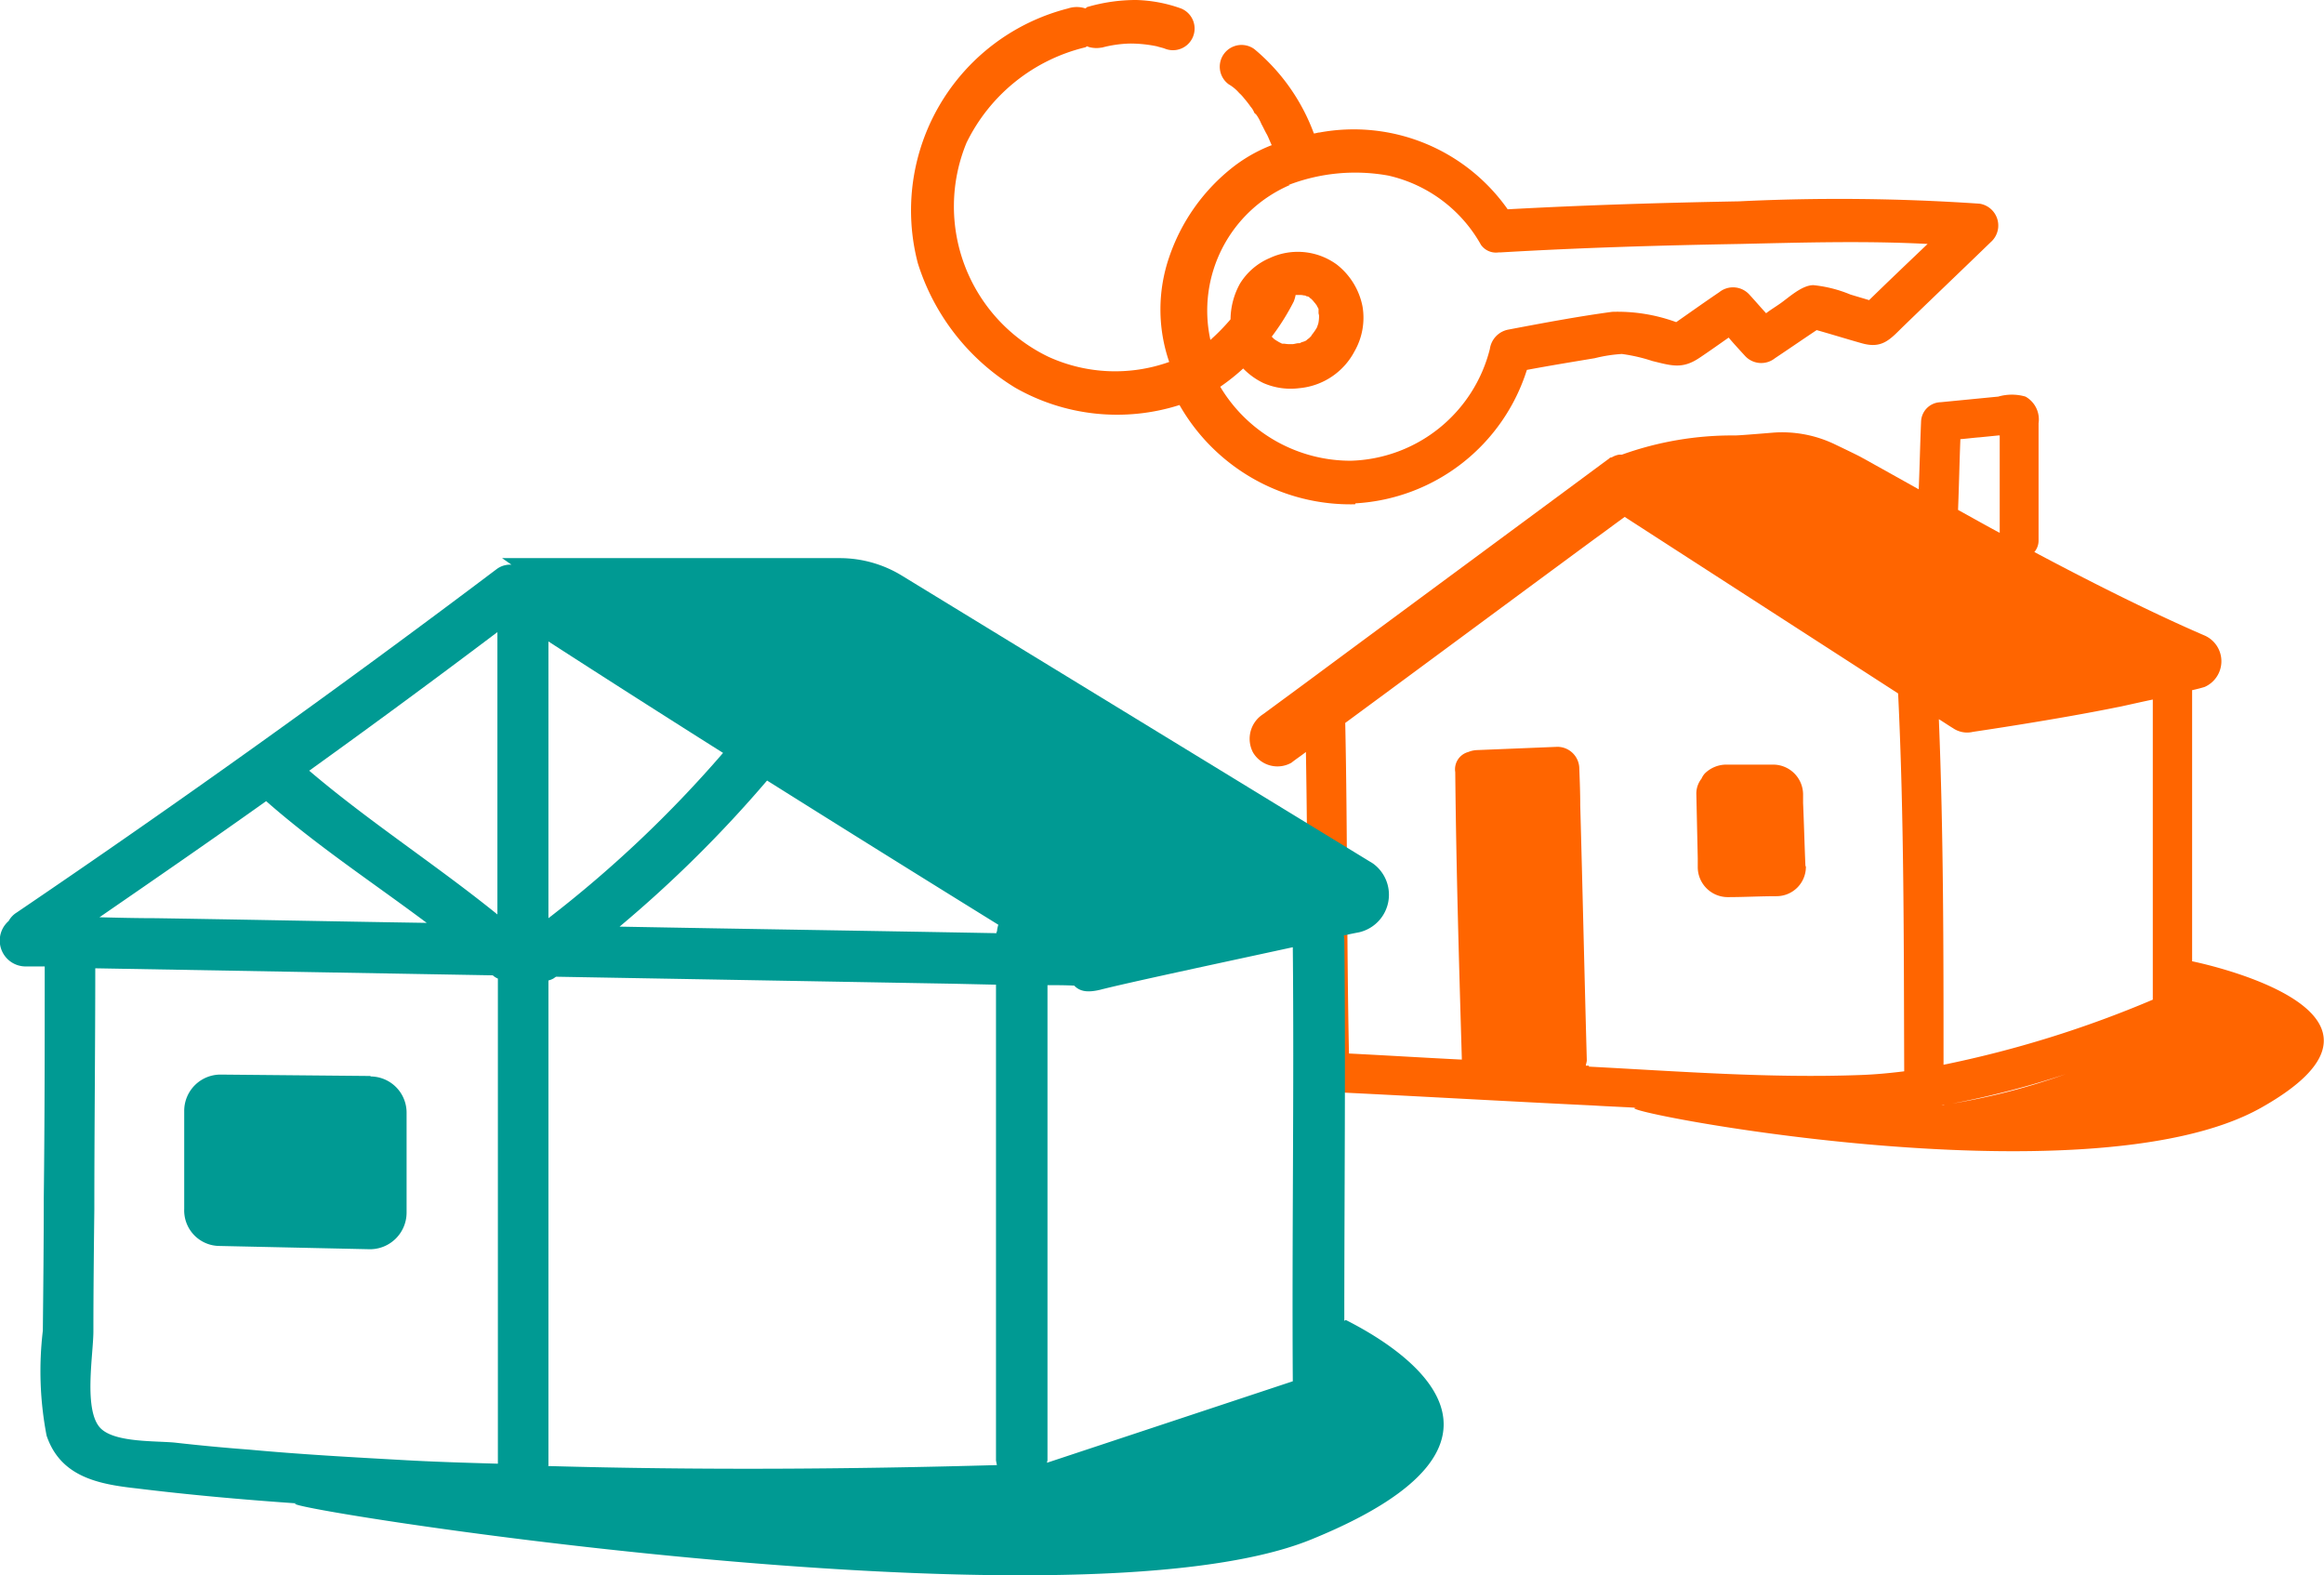
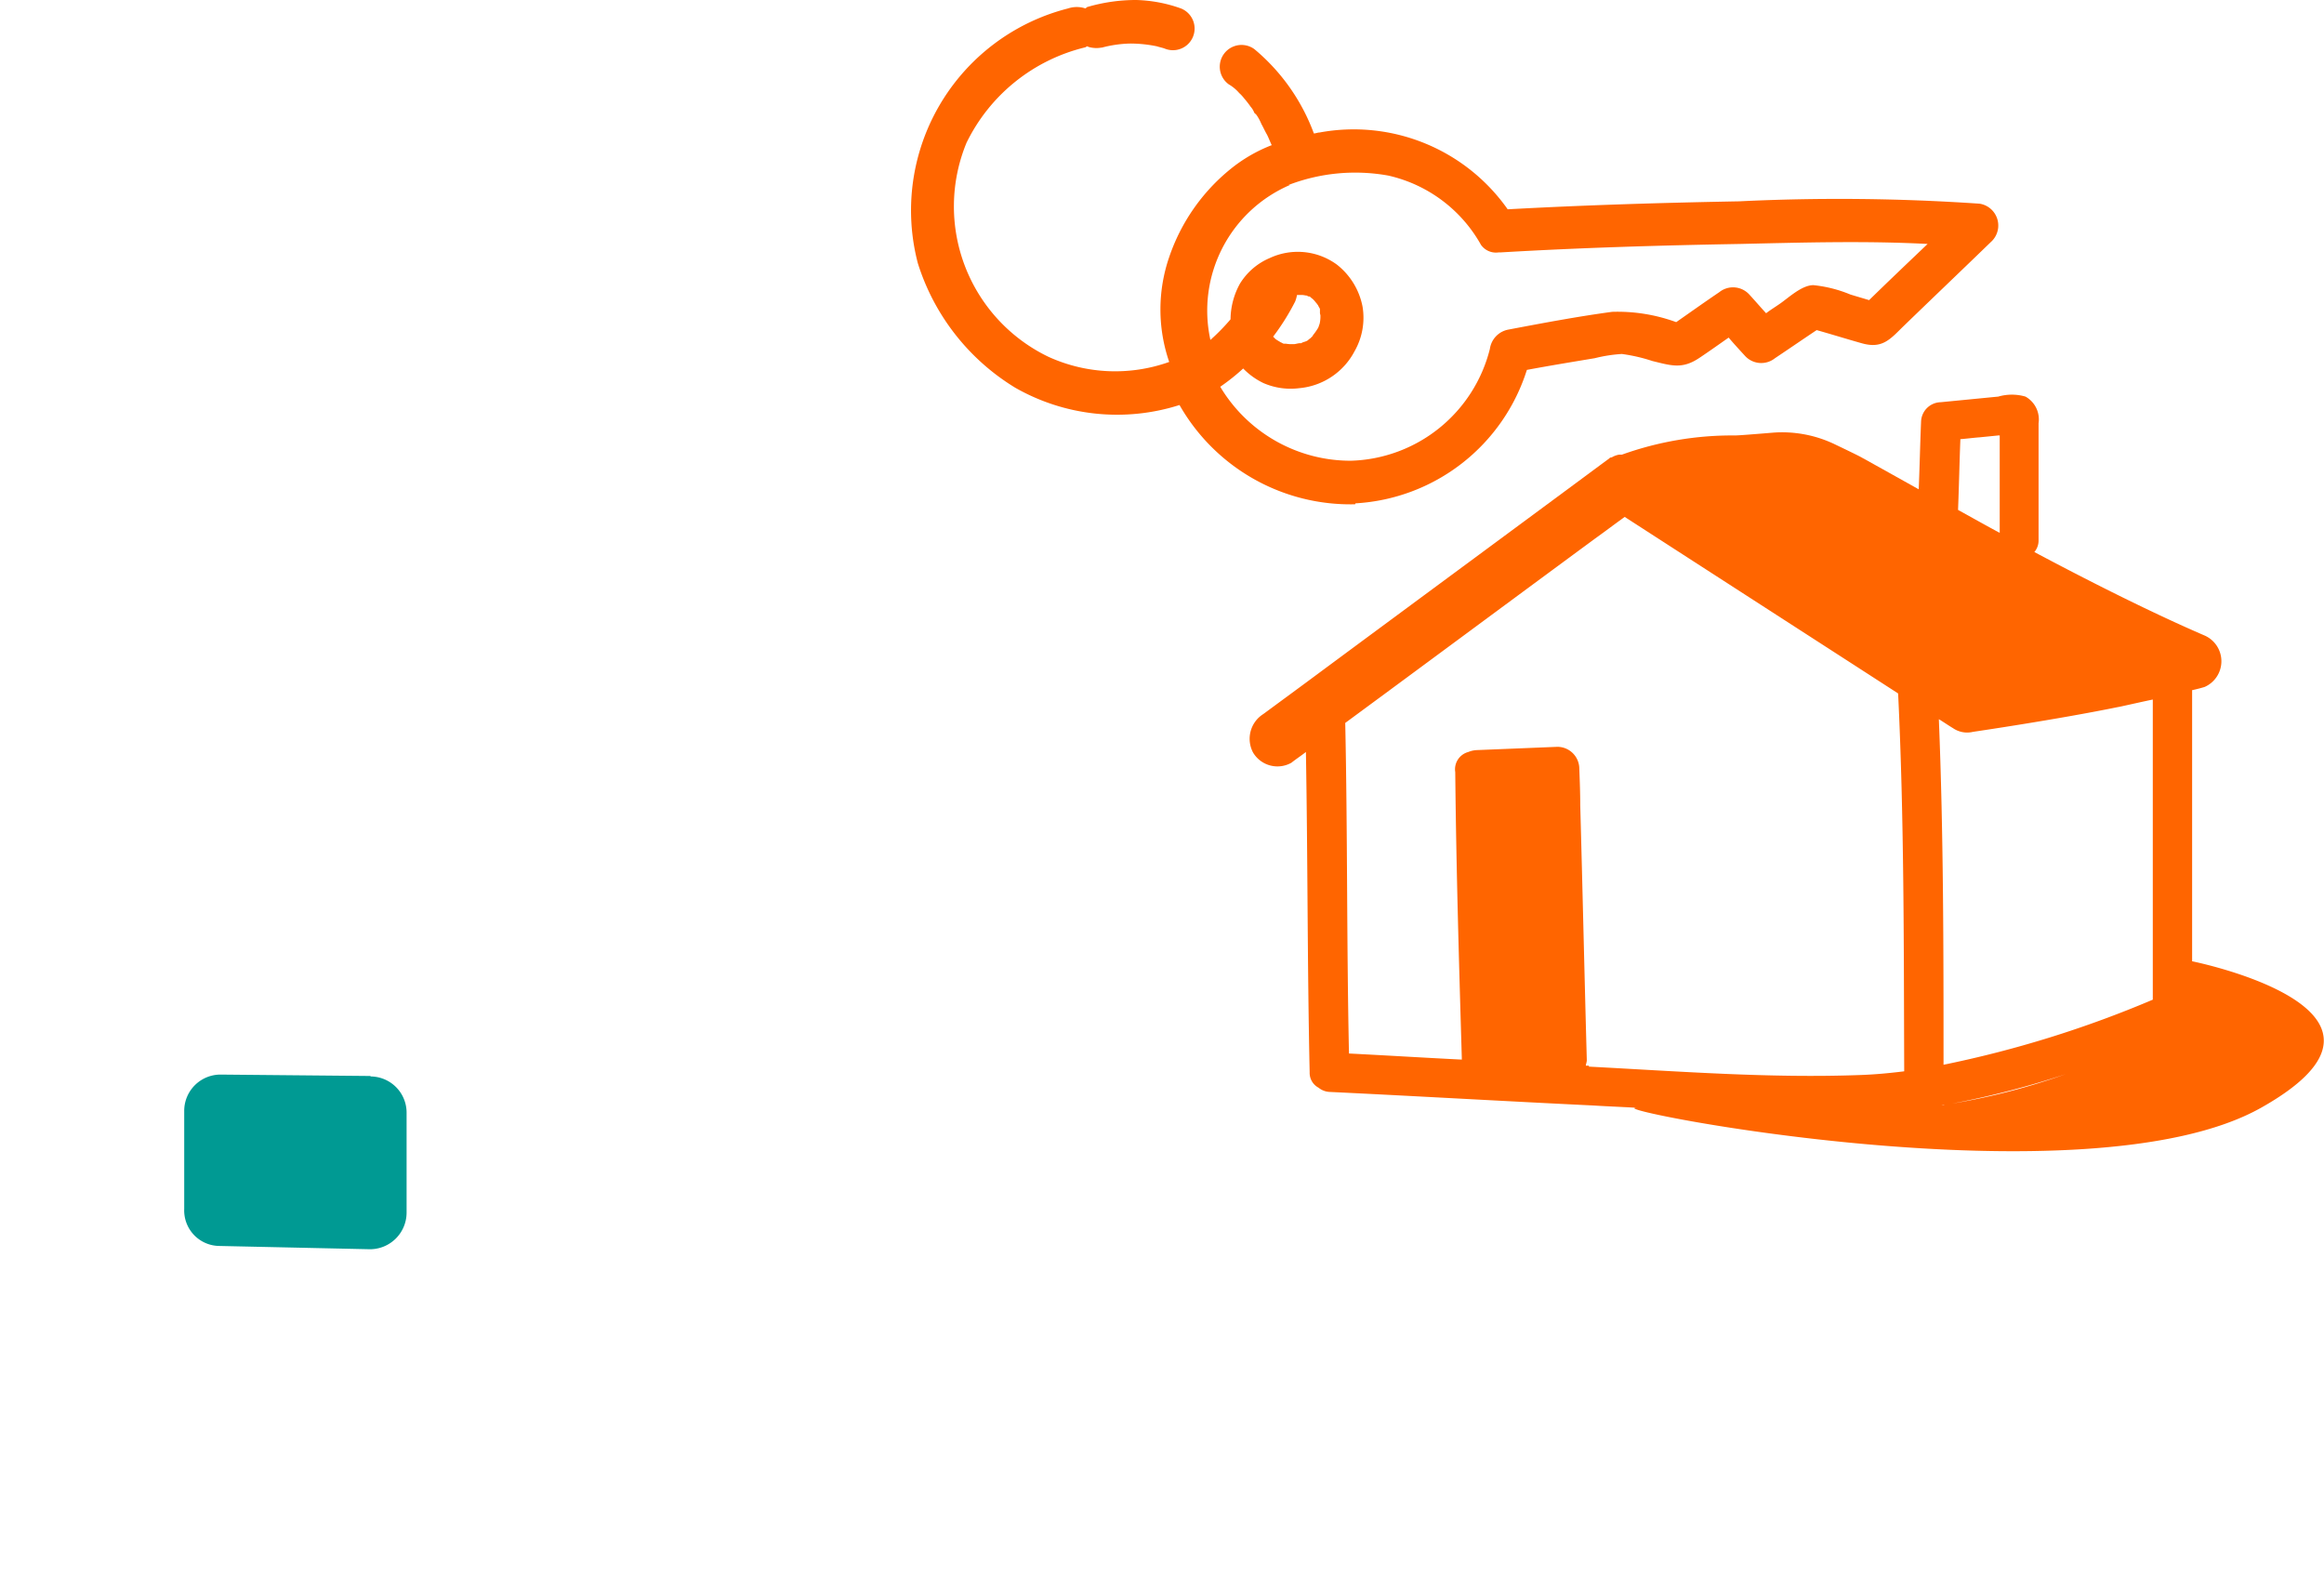
<svg xmlns="http://www.w3.org/2000/svg" width="49.642" height="33.644" viewBox="0 0 49.642 33.644">
  <g id="PICTOS_SITE_CLUSES-17" transform="translate(-3.655 -9.82)">
    <g id="Groupe_403" data-name="Groupe 403">
-       <path id="Tracé_31886" data-name="Tracé 31886" d="M32.61,20.57a4.085,4.085,0,0,0,3.66-2.85c.48-.09.97-.17,1.45-.25a3.153,3.153,0,0,1,.58-.09,3.606,3.606,0,0,1,.65.15c.41.1.64.18,1.01-.07.21-.14.42-.29.62-.43.11.13.23.26.34.38a.47.47,0,0,0,.65.06c.3-.2.59-.4.89-.6.32.09.64.19.96.28.42.12.59-.06.86-.33.63-.61,1.27-1.22,1.9-1.83a.472.472,0,0,0-.24-.82,44.076,44.076,0,0,0-5.14-.05c-1.65.03-3.29.08-4.94.17a4.02,4.02,0,0,0-4.02-1.64c-.04,0-.08.02-.12.02a4.264,4.264,0,0,0-1.27-1.8.465.465,0,0,0-.55.75.87.87,0,0,1,.21.17c-.07-.1,0,.01.03.03a.9.9,0,0,1,.09.1,2.2,2.2,0,0,1,.14.18.413.413,0,0,1,.07.11.1.1,0,0,0,.04.05c.03.04.02.04-.01-.02a1.046,1.046,0,0,1,.13.23c.04.07.07.14.11.21s.07.16.11.24a3.255,3.255,0,0,0-.88.51,4.127,4.127,0,0,0-1.31,1.88,3.439,3.439,0,0,0,0,2.24,3.432,3.432,0,0,1-2.58-.11,3.564,3.564,0,0,1-1.75-4.57,3.818,3.818,0,0,1,2.54-2.04c.01,0,.02-.02.04-.02a.031.031,0,0,1,.02.01.6.6,0,0,0,.35,0,.254.254,0,0,0-.07.02,2.571,2.571,0,0,1,.61-.09,2.784,2.784,0,0,1,.58.06c.06.02.12.03.17.05a.462.462,0,0,0,.34-.86,3.075,3.075,0,0,0-.95-.18,3.7,3.7,0,0,0-1.05.15c-.01,0-.02.02-.04.03a.585.585,0,0,0-.37,0,4.451,4.451,0,0,0-3.21,5.44,4.789,4.789,0,0,0,2.08,2.66,4.391,4.391,0,0,0,3.51.37,4.2,4.2,0,0,0,3.75,2.12Zm-1.43-6.8a3.974,3.974,0,0,1,2.13-.2,3.033,3.033,0,0,1,1.98,1.48.392.392,0,0,0,.38.16h.05c1.7-.1,3.41-.15,5.11-.18,1.33-.03,2.67-.07,4,0-.42.4-.84.8-1.25,1.2-.13-.04-.27-.08-.4-.12a2.782,2.782,0,0,0-.79-.2c-.25,0-.53.27-.72.4-.1.07-.2.13-.29.2-.12-.13-.23-.26-.35-.39a.47.47,0,0,0-.65-.06c-.31.21-.62.43-.92.64a3.643,3.643,0,0,0-1.37-.22c-.74.1-1.48.24-2.22.38a.489.489,0,0,0-.39.41,3.156,3.156,0,0,1-2.97,2.39,3.245,3.245,0,0,1-2.79-1.58,4.407,4.407,0,0,0,.49-.39,1.529,1.529,0,0,0,.43.31,1.453,1.453,0,0,0,.77.11,1.483,1.483,0,0,0,1.18-.79,1.441,1.441,0,0,0,.17-.95,1.5,1.5,0,0,0-.55-.9,1.415,1.415,0,0,0-1.43-.14,1.376,1.376,0,0,0-.64.55,1.6,1.6,0,0,0-.2.76,4.466,4.466,0,0,1-.43.44,2.921,2.921,0,0,1,1.7-3.31Zm.32,2.36h.02c.02,0,.03.01.05.02h.02c.02.01.04.02.04.03a.218.218,0,0,1,.05.04l.01.01c.02.02.04.05.06.07a.4.4,0,0,0,.03.04h0c.01.03.03.05.04.08v.06a.17.17,0,0,0,.01.07v.01a.66.66,0,0,1-.01.14h0a.254.254,0,0,1-.02.07.212.212,0,0,1-.03.07h0a1.213,1.213,0,0,1-.1.14.031.031,0,0,1-.01.02l-.04.04c-.01.01-.03.02-.05.04s-.05.03-.08.04a.212.212,0,0,0-.07.03h-.03c-.04,0-.09.02-.13.02h-.03a.66.66,0,0,1-.14-.01h-.04c-.02,0-.04-.02-.07-.03h0c-.03-.02-.07-.04-.11-.07h0l-.05-.05a4.938,4.938,0,0,0,.47-.75.737.737,0,0,0,.04-.14h.07a.375.375,0,0,1,.11.01Zm-.23,1.06h0Zm-.15,0h0Z" fill="#ff6500" />
-       <path id="Tracé_31887" data-name="Tracé 31887" d="M42.22,28.31c-.02-.45-.03-.89-.05-1.34v-.19a.64.64,0,0,0-.63-.63H40.52a.654.654,0,0,0-.45.19.413.413,0,0,0-.07.11.515.515,0,0,0-.11.34c.01.45.02.91.03,1.36v.2a.642.642,0,0,0,.64.63c.35,0,.69-.02,1.04-.02a.627.627,0,0,0,.63-.63Z" fill="#ff6500" />
+       <path id="Tracé_31886" data-name="Tracé 31886" d="M32.61,20.57a4.085,4.085,0,0,0,3.66-2.85c.48-.09.97-.17,1.45-.25a3.153,3.153,0,0,1,.58-.09,3.606,3.606,0,0,1,.65.15c.41.1.64.18,1.01-.07.21-.14.42-.29.62-.43.11.13.23.26.34.38a.47.47,0,0,0,.65.06c.3-.2.59-.4.89-.6.32.09.64.19.96.28.42.12.59-.06.86-.33.63-.61,1.27-1.22,1.9-1.83a.472.472,0,0,0-.24-.82,44.076,44.076,0,0,0-5.14-.05c-1.65.03-3.29.08-4.94.17a4.02,4.02,0,0,0-4.02-1.64c-.04,0-.08.02-.12.02a4.264,4.264,0,0,0-1.27-1.8.465.465,0,0,0-.55.75.87.87,0,0,1,.21.17c-.07-.1,0,.01.03.03a.9.9,0,0,1,.09.1,2.2,2.2,0,0,1,.14.18.413.413,0,0,1,.07.11.1.1,0,0,0,.04.05c.03.04.02.04-.01-.02a1.046,1.046,0,0,1,.13.23c.04.07.07.14.11.21s.07.16.11.24a3.255,3.255,0,0,0-.88.51,4.127,4.127,0,0,0-1.31,1.88,3.439,3.439,0,0,0,0,2.24,3.432,3.432,0,0,1-2.58-.11,3.564,3.564,0,0,1-1.75-4.57,3.818,3.818,0,0,1,2.54-2.04c.01,0,.02-.02.04-.02a.031.031,0,0,1,.02.01.6.6,0,0,0,.35,0,.254.254,0,0,0-.07.02,2.571,2.571,0,0,1,.61-.09,2.784,2.784,0,0,1,.58.06c.06.02.12.03.17.05a.462.462,0,0,0,.34-.86,3.075,3.075,0,0,0-.95-.18,3.7,3.7,0,0,0-1.05.15c-.01,0-.02.02-.04.03a.585.585,0,0,0-.37,0,4.451,4.451,0,0,0-3.21,5.44,4.789,4.789,0,0,0,2.08,2.66,4.391,4.391,0,0,0,3.51.37,4.2,4.2,0,0,0,3.75,2.12Zm-1.43-6.8a3.974,3.974,0,0,1,2.13-.2,3.033,3.033,0,0,1,1.98,1.48.392.392,0,0,0,.38.16h.05c1.7-.1,3.41-.15,5.11-.18,1.33-.03,2.67-.07,4,0-.42.4-.84.8-1.25,1.2-.13-.04-.27-.08-.4-.12a2.782,2.782,0,0,0-.79-.2c-.25,0-.53.27-.72.4-.1.07-.2.13-.29.2-.12-.13-.23-.26-.35-.39a.47.47,0,0,0-.65-.06c-.31.21-.62.43-.92.64a3.643,3.643,0,0,0-1.37-.22c-.74.1-1.48.24-2.22.38a.489.489,0,0,0-.39.41,3.156,3.156,0,0,1-2.97,2.39,3.245,3.245,0,0,1-2.79-1.58,4.407,4.407,0,0,0,.49-.39,1.529,1.529,0,0,0,.43.31,1.453,1.453,0,0,0,.77.11,1.483,1.483,0,0,0,1.18-.79,1.441,1.441,0,0,0,.17-.95,1.5,1.5,0,0,0-.55-.9,1.415,1.415,0,0,0-1.43-.14,1.376,1.376,0,0,0-.64.55,1.6,1.6,0,0,0-.2.76,4.466,4.466,0,0,1-.43.44,2.921,2.921,0,0,1,1.7-3.31m.32,2.36h.02c.02,0,.03.01.05.02h.02c.02.01.04.02.04.03a.218.218,0,0,1,.05.04l.01.01c.02.02.04.05.06.07a.4.4,0,0,0,.03.04h0c.01.03.03.05.04.08v.06a.17.17,0,0,0,.01.07v.01a.66.66,0,0,1-.01.14h0a.254.254,0,0,1-.02.07.212.212,0,0,1-.03.07h0a1.213,1.213,0,0,1-.1.14.031.031,0,0,1-.01.02l-.04.04c-.01.01-.03.02-.05.04s-.05.03-.08.04a.212.212,0,0,0-.07.03h-.03c-.04,0-.09.02-.13.02h-.03a.66.66,0,0,1-.14-.01h-.04c-.02,0-.04-.02-.07-.03h0c-.03-.02-.07-.04-.11-.07h0l-.05-.05a4.938,4.938,0,0,0,.47-.75.737.737,0,0,0,.04-.14h.07a.375.375,0,0,1,.11.01Zm-.23,1.06h0Zm-.15,0h0Z" fill="#ff6500" />
      <path id="Tracé_31888" data-name="Tracé 31888" d="M50.48,30.35V24.56c.14-.03.24-.06.27-.07a.6.6,0,0,0-.01-1.1c-1.09-.47-2.37-1.11-3.63-1.78a.377.377,0,0,0,.09-.25v-2.5a.559.559,0,0,0-.28-.57,1.04,1.04,0,0,0-.58,0l-1.23.12a.429.429,0,0,0-.42.42c-.02.48-.03.96-.05,1.44-.43-.24-.84-.47-1.22-.68-.07-.04-.32-.16-.57-.28a2.6,2.6,0,0,0-1.32-.25c-.36.03-.74.06-.81.06a6.974,6.974,0,0,0-2.42.41h-.06a.442.442,0,0,0-.16.06.055.055,0,0,0-.05.02c-2.16,1.6-4.32,3.19-6.48,4.79l-.91.67a.625.625,0,0,0-.22.82.606.606,0,0,0,.82.22c.1-.08.21-.15.31-.23.04,2.28.03,4.56.08,6.84a.359.359,0,0,0,.19.33.4.4,0,0,0,.23.09c1.88.09,3.76.2,5.64.29.31.02.62.03.93.05-.9-.01,9.61,2.09,13.33,0s-1.47-3.13-1.47-3.13Zm-.84-5.6v6.42a23.381,23.381,0,0,1-4.47,1.39c0-2.46,0-4.92-.1-7.38.1.06.2.13.3.19a.534.534,0,0,0,.43.08h0s1.78-.26,3.1-.53c.02,0,.36-.08.74-.16ZM45.52,19.2c.14-.01.28-.03.42-.04l.4-.04h.03V21.2c-.3-.16-.6-.33-.89-.49.02-.5.03-1.01.05-1.51ZM35.8,32.49Zm1.8.09h-.07c0-.04.02-.07.02-.12-.05-1.81-.09-3.63-.14-5.44,0-.26-.01-.52-.02-.78a.469.469,0,0,0-.47-.47l-1.72.07a.526.526,0,0,0-.18.04.382.382,0,0,0-.28.43c.02,2.03.08,4.07.14,6.1v.04c-.8-.04-1.61-.09-2.41-.13-.05-2.35-.03-4.71-.08-7.06,1.78-1.31,3.56-2.63,5.34-3.94.21-.15.42-.31.63-.46,1.95,1.26,3.89,2.51,5.84,3.77.13,2.69.12,5.38.13,8.07-.32.04-.64.07-.96.08-1.92.07-3.86-.08-5.78-.18Zm7.52.85s.1-.01.14-.02a.292.292,0,0,0-.09.02h-.06Zm.23-.04a18.86,18.86,0,0,0,2.43-.63A14.135,14.135,0,0,1,45.35,33.39Z" fill="#ff6500" />
    </g>
    <g id="Groupe_404" data-name="Groupe 404">
      <path id="Tracé_31889" data-name="Tracé 31889" d="M11.57,32.8l-3.2-.03a.775.775,0,0,0-.78.78v2.09a.758.758,0,0,0,.75.79l3.21.07a.783.783,0,0,0,.79-.78V33.59a.773.773,0,0,0-.77-.78Z" fill="#009a93" />
-       <path id="Tracé_31890" data-name="Tracé 31890" d="M32.37,38.03c0-2.72.03-5.44,0-8.16,0-.03-.01-.04-.01-.07.12-.03.23-.05.33-.07a.823.823,0,0,0,.29-1.47L22.93,22.12a2.54,2.54,0,0,0-1.34-.38H14.38l.2.14a.481.481,0,0,0-.31.09q-5.04,3.8-10.26,7.34a.485.485,0,0,0-.17.18.553.553,0,0,0,.34.97h.43c0,1.66,0,3.31-.02,4.96,0,.94-.01,1.88-.02,2.82a7.3,7.3,0,0,0,.08,2.24c.3.89,1.12,1.04,1.94,1.13,1.14.14,2.28.24,3.43.32-1.26-.03,16.48,2.87,21.64.77,5.14-2.09,1.95-4.08.74-4.69ZM9.34,26.93c1.08.95,2.28,1.74,3.43,2.6-1.93-.03-3.86-.07-5.79-.1-.4,0-.8-.01-1.2-.02C6.97,28.59,8.16,27.77,9.34,26.93Zm4.94,14.15c-.69-.02-1.38-.04-2.06-.08-1.08-.06-2.16-.12-3.24-.22q-.795-.06-1.59-.15c-.42-.04-1.27,0-1.58-.3-.38-.37-.16-1.58-.16-2.08,0-.87.01-1.73.02-2.6,0-1.72.02-3.44.02-5.15l8.49.15a.413.413,0,0,0,.11.07V41.08Zm0-11.73c-1.31-1.06-2.74-1.98-4.02-3.07q2.025-1.455,4.02-2.96v6.03Zm1.09-5.83q1.86,1.2,3.73,2.38a25.433,25.433,0,0,1-3.73,3.53Zm0,17.6V30.76a.425.425,0,0,0,.12-.05c.01-.01.03-.02.04-.03l8.5.15.9.02V41.01s.01.06.02.1c-3.19.09-6.39.11-9.59.02Zm9.57-11.4v.03c-2.68-.05-5.37-.09-8.05-.14a26.518,26.518,0,0,0,3.15-3.12q2.46,1.545,4.94,3.08a.664.664,0,0,0-.03.15Zm2.21,1.24c.58-.15,2.6-.58,4.12-.91.03,3.09-.02,6.18,0,9.27l-5.25,1.74c0-.02.01-.04.01-.06V30.86c.19,0,.38,0,.57.01.11.11.25.16.55.09Z" fill="#009a93" />
    </g>
  </g>
</svg>